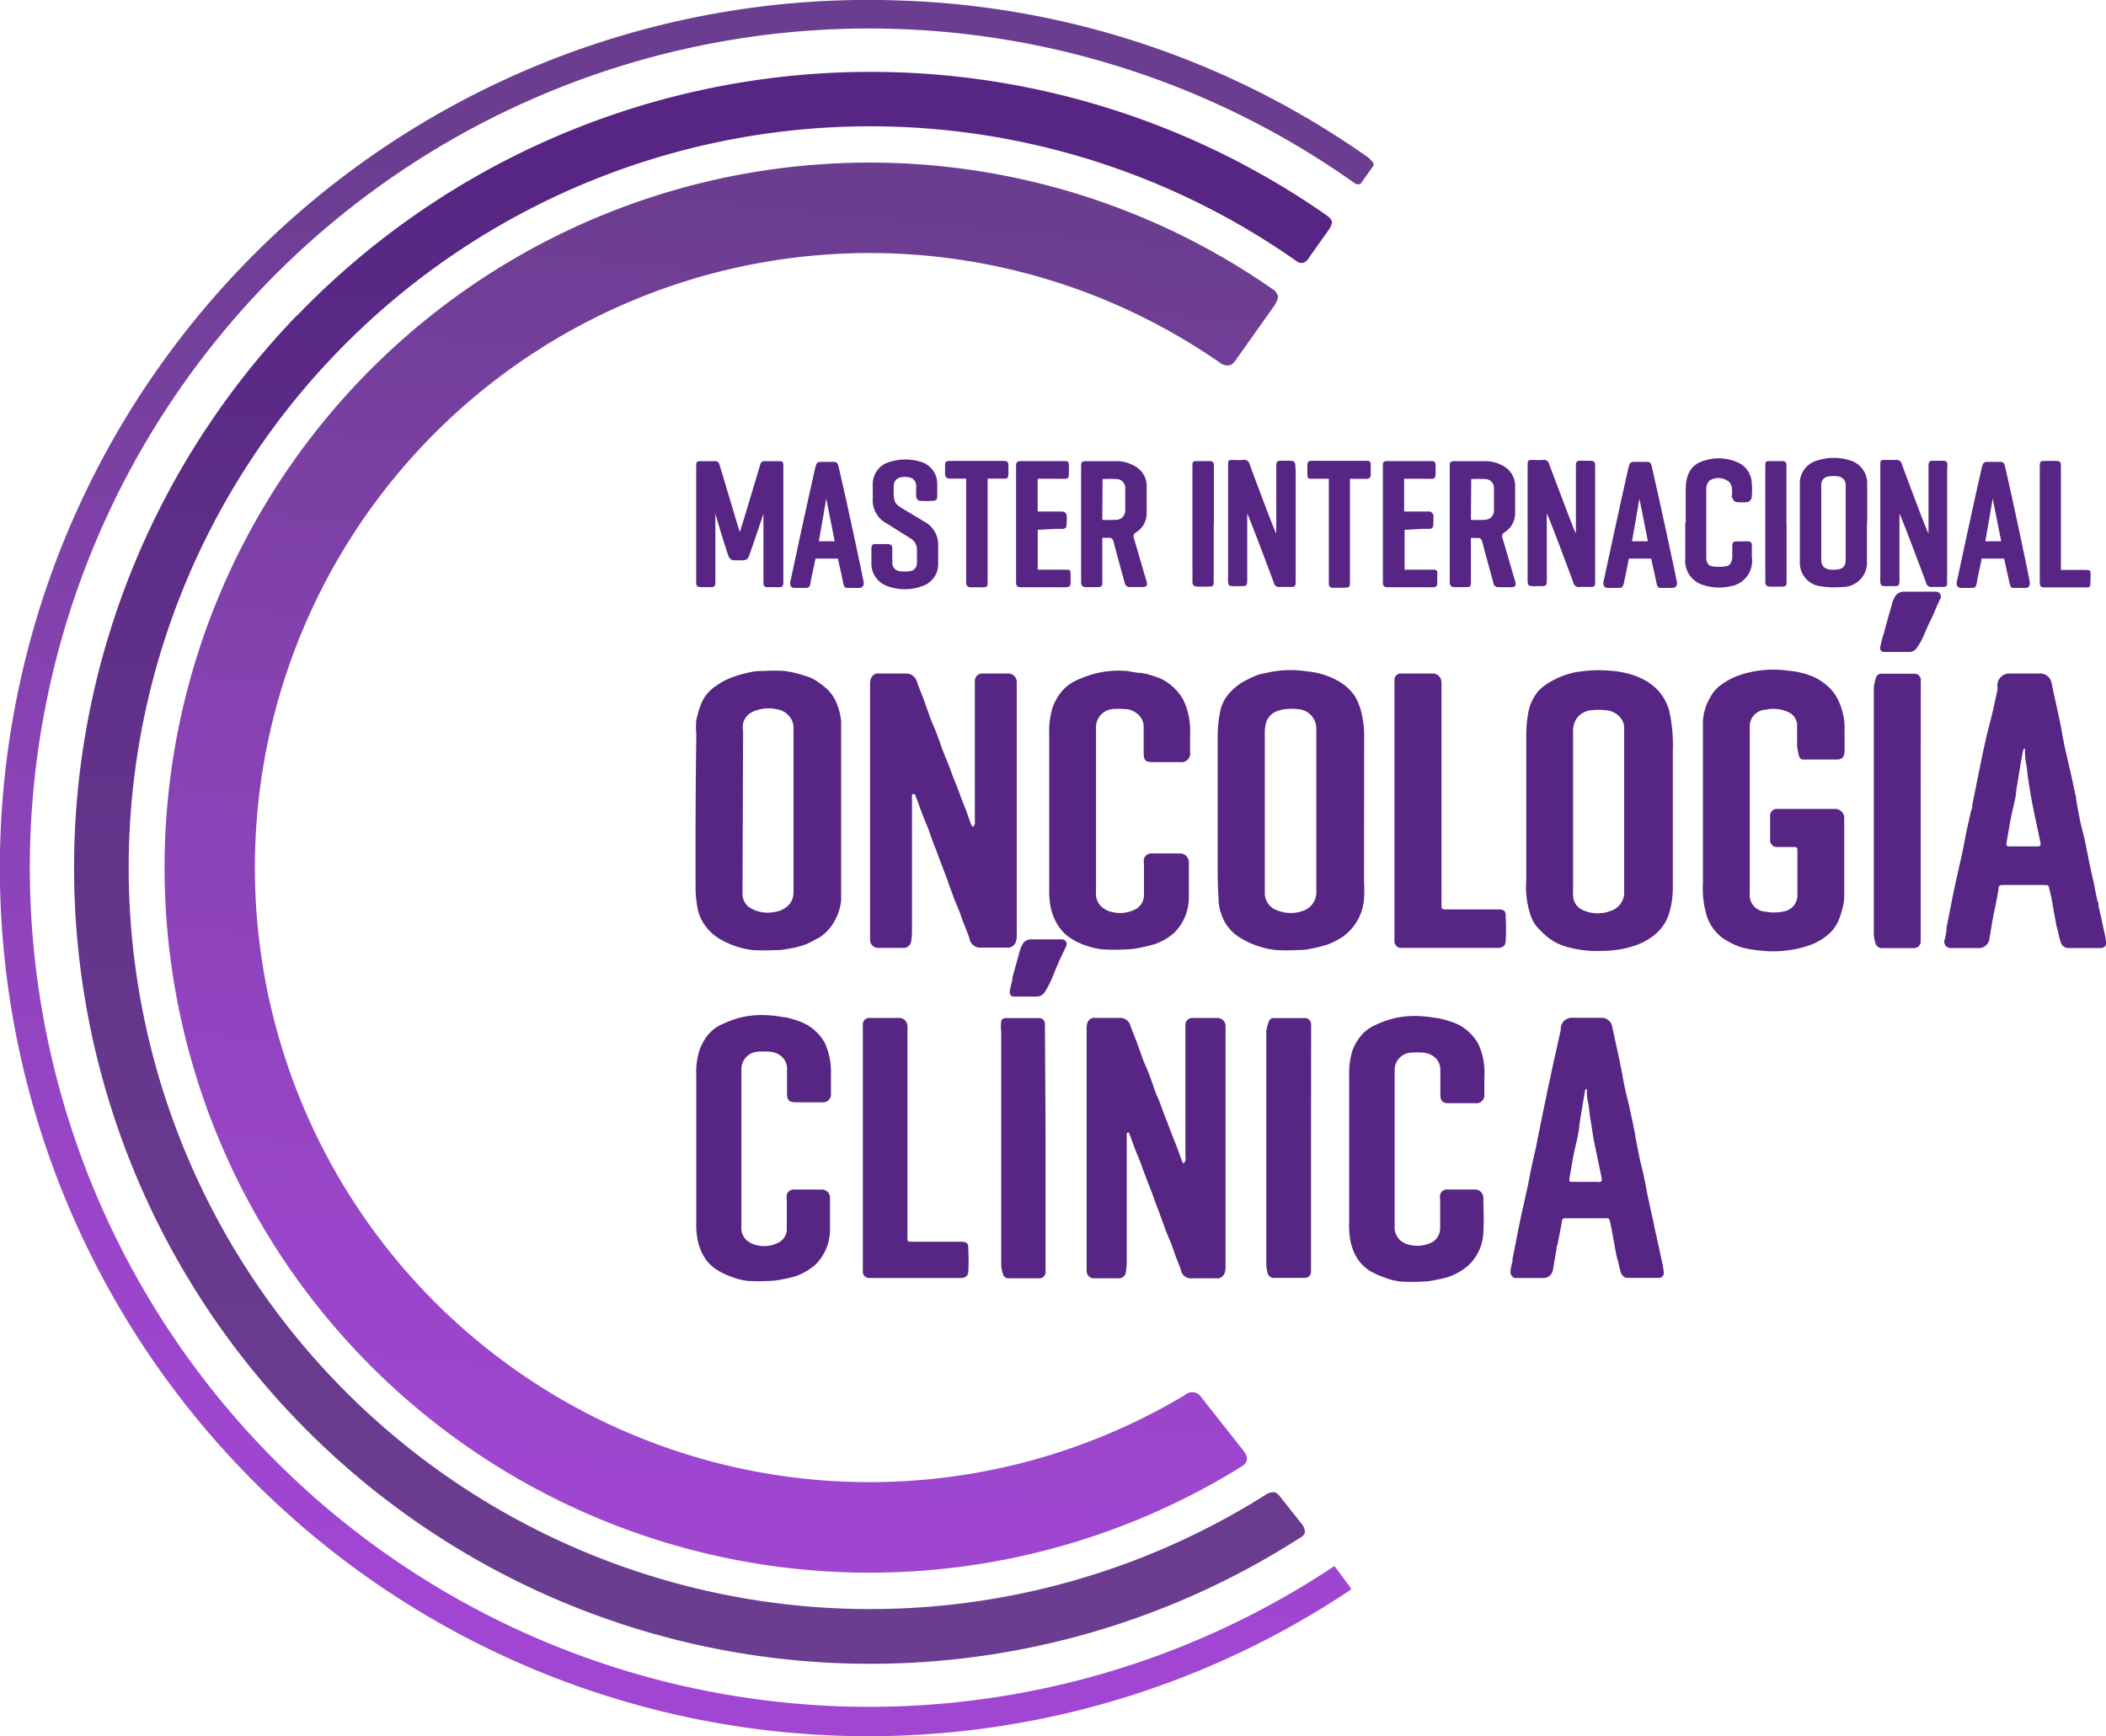
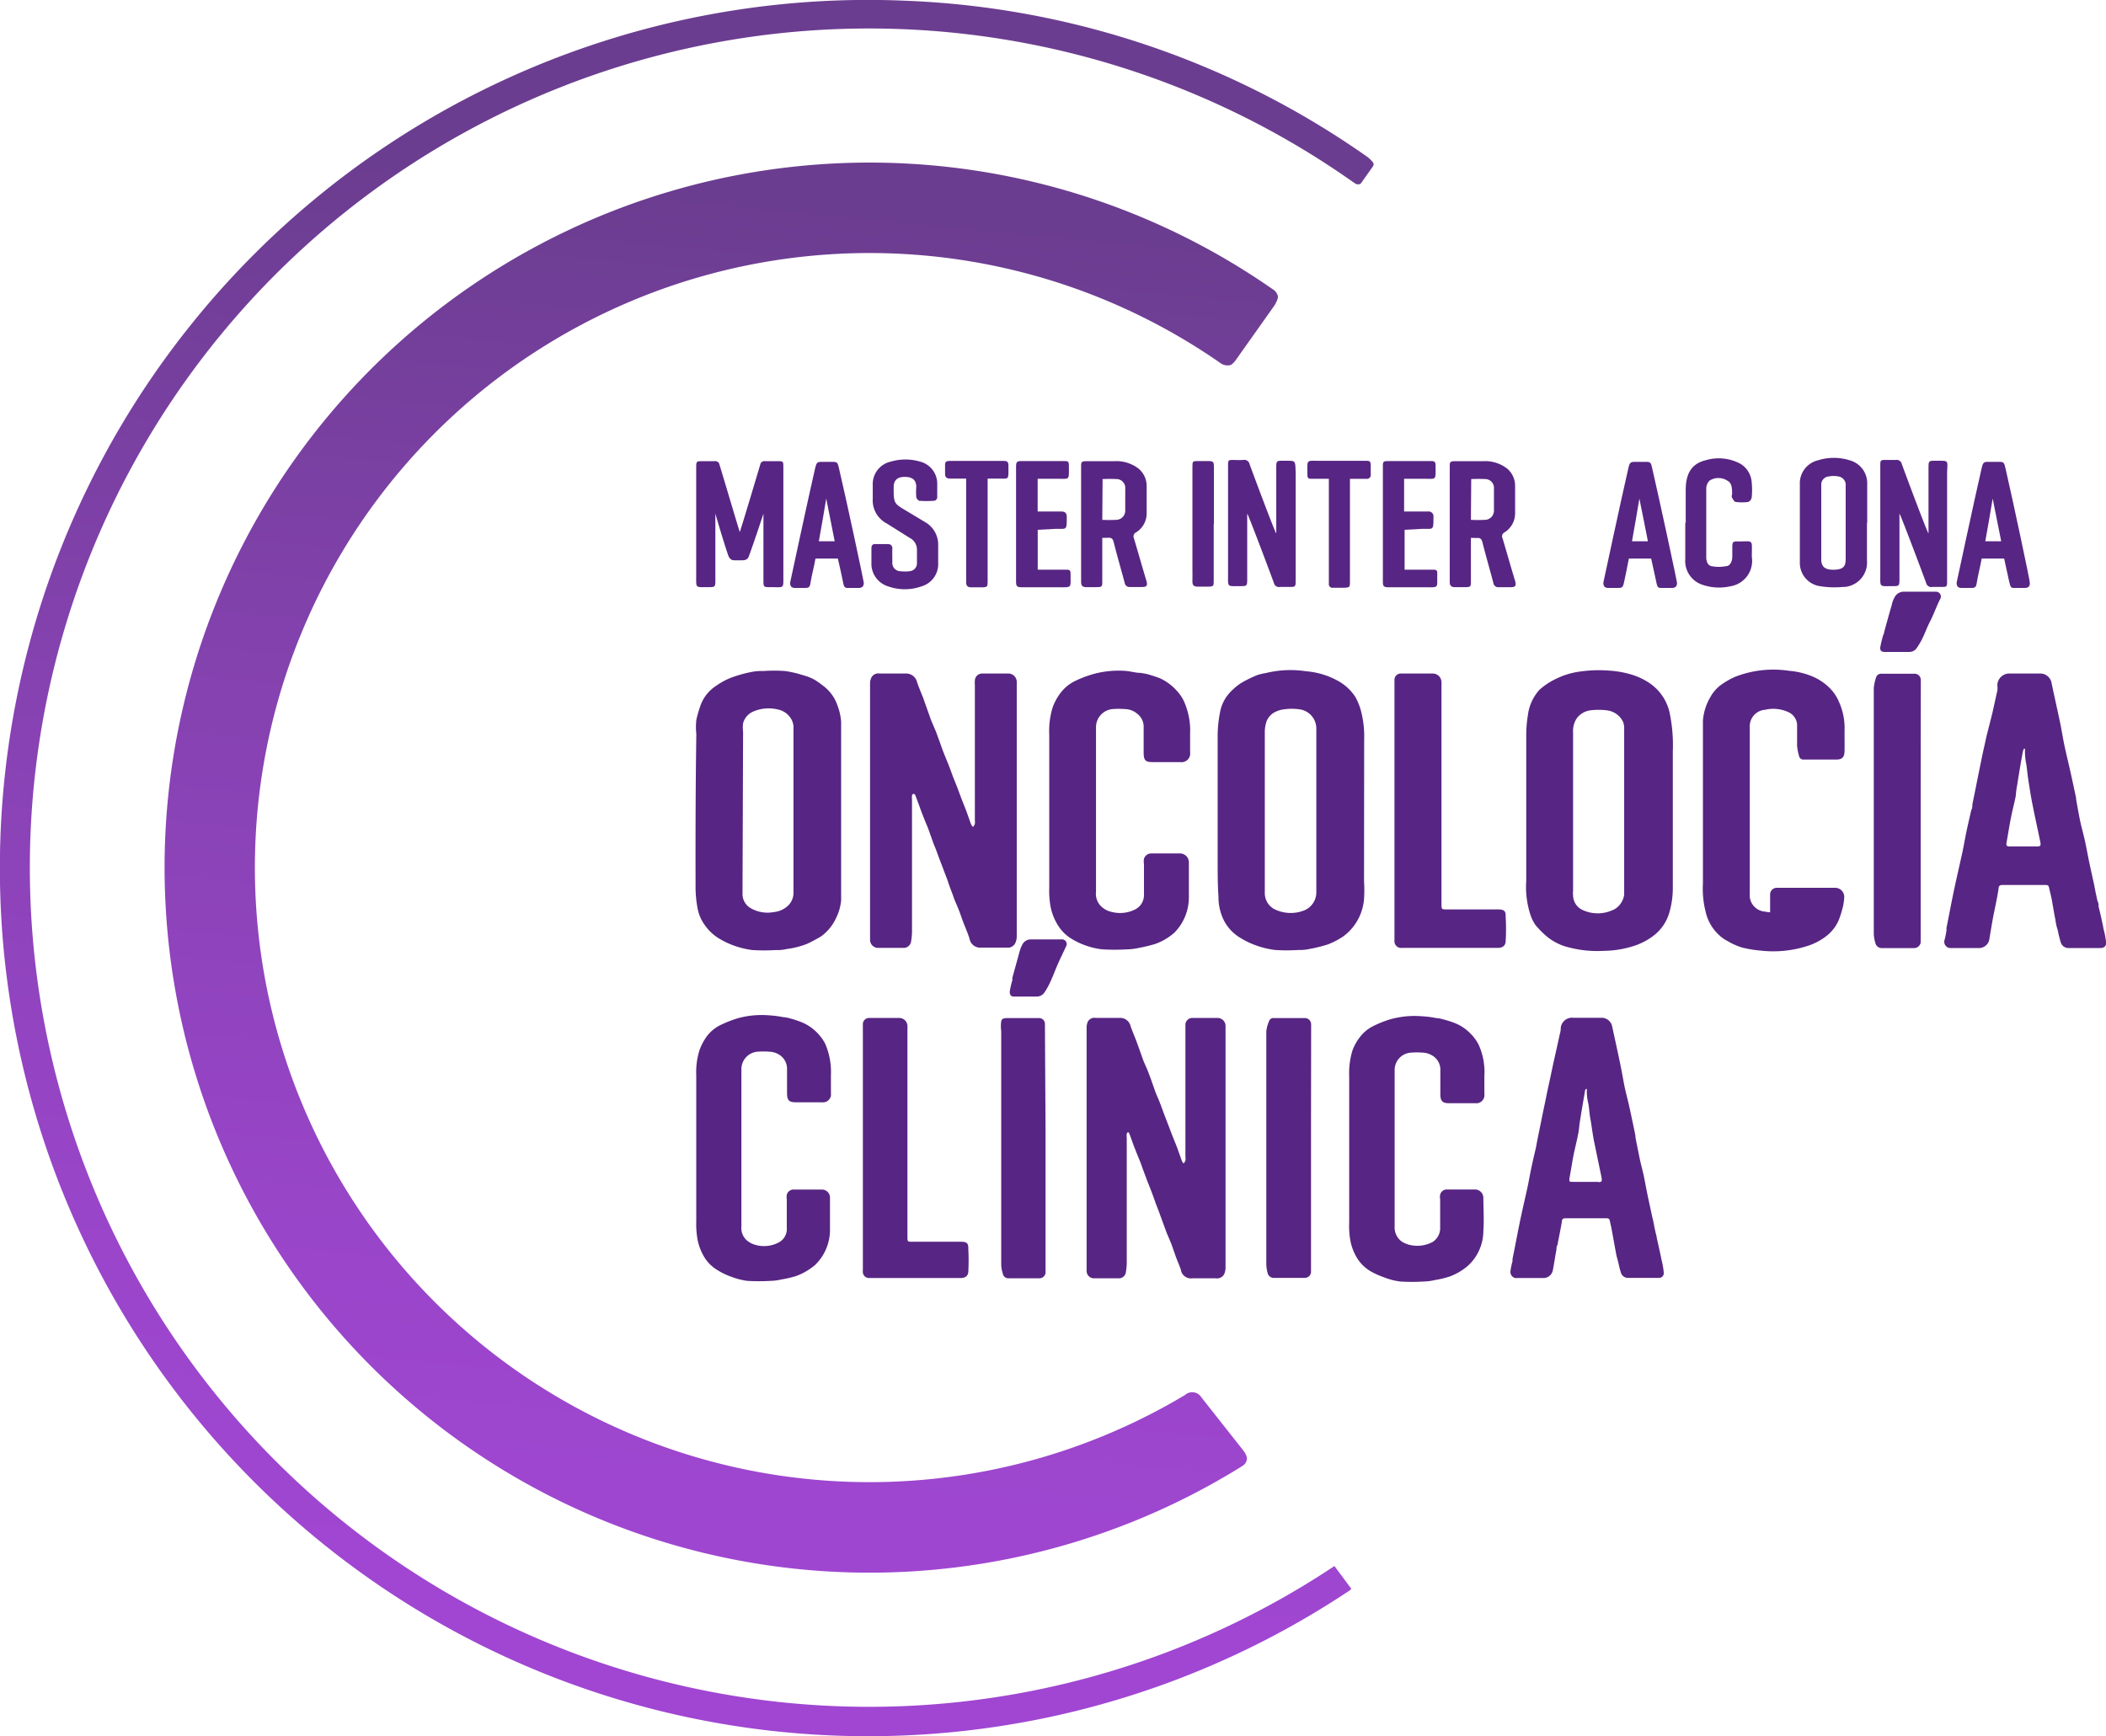
<svg xmlns="http://www.w3.org/2000/svg" xmlns:xlink="http://www.w3.org/1999/xlink" viewBox="0 0 336.38 277.37">
  <defs>
    <style>.cls-1{fill:url(#Degradado_sin_nombre_10);}.cls-2{fill:url(#Degradado_sin_nombre_11);}.cls-3{fill:url(#Degradado_sin_nombre_10-2);}.cls-4{fill:#572583;}</style>
    <linearGradient id="Degradado_sin_nombre_10" x1="-432.95" y1="-2676.13" x2="-411.93" y2="-2456.14" gradientTransform="matrix(1, 0, 0, -1, 539.06, -2423.73)" gradientUnits="userSpaceOnUse">
      <stop offset="0" stop-color="#a046d2" />
      <stop offset="0.23" stop-color="#9945c9" />
      <stop offset="0.6" stop-color="#8642b1" />
      <stop offset="1" stop-color="#6b3d90" />
    </linearGradient>
    <linearGradient id="Degradado_sin_nombre_11" x1="-435.01" y1="-2675.93" x2="-414.01" y2="-2455.96" gradientTransform="matrix(1, 0, 0, -1, 539.06, -2423.73)" gradientUnits="userSpaceOnUse">
      <stop offset="0" stop-color="#6b3d90" />
      <stop offset="0.48" stop-color="#64348b" />
      <stop offset="1" stop-color="#572583" />
    </linearGradient>
    <linearGradient id="Degradado_sin_nombre_10-2" x1="-436.77" y1="-2675.78" x2="-415.77" y2="-2455.79" xlink:href="#Degradado_sin_nombre_10" />
  </defs>
  <title>logo-oncologia-clinica</title>
  <g id="Capa_2" data-name="Capa 2">
    <g id="Capa_1-2" data-name="Capa 1">
      <path class="cls-1" d="M26.35,142.29a112.59,112.59,0,0,0,171.8,92.07c.55-.34.89-.57,1-1.23s-.63-1.51-.63-1.51l-6.64-8.42a1.71,1.71,0,0,0-2.59-.37,98.17,98.17,0,1,1,5.52-164.92,1.94,1.94,0,0,0,1.54.44c.52,0,1.15-1,1.15-1l6.06-8.55s.63-1,.55-1.49a1.76,1.76,0,0,0-.86-1.13,112.6,112.6,0,0,0-176.9,96.15Z" />
-       <path class="cls-2" d="M47.38,50.43A127.16,127.16,0,0,0,207.43,245.79c.5-.31.92-.5,1-1.1a2.12,2.12,0,0,0-.6-1.36l-3.27-4.13s-.52-.78-1.07-.84a2.24,2.24,0,0,0-1.41.47,118.43,118.43,0,1,1,4.5-197.47c.52.36.88.73,1.51.63s1.05-.92,1.05-.92l3.06-4.31s.65-.89.52-1.39-.6-.81-1.15-1.2A127.24,127.24,0,0,0,47.4,50.46Z" />
      <path class="cls-3" d="M213.14,250.16A134.05,134.05,0,1,1,216,29l.39.26a.83.83,0,0,0,.74.16c.21,0,.41-.37.41-.37l1.63-2.3s.41-.42.13-.81A5.33,5.33,0,0,0,218,24.78,137.31,137.31,0,0,0,144.73.12a138.68,138.68,0,1,0,70.76,254l.36-.31Z" />
      <path class="cls-4" d="M180.16,180.86a.34.34,0,0,1,.21.21c.21.5.39,1.05.58,1.57s.52,1.36.81,2.07.42,1,.6,1.54.55,1.46.81,2.2l.65,1.64c.26.68.5,1.34.73,2s.5,1.26.71,1.88l.63,1.73.47,1.28c.26.6.52,1.2.76,1.8l.68,1.94c.26.71.57,1.39.81,2.09a1.62,1.62,0,0,0,1.82,1.39h3.77a1.29,1.29,0,0,0,1.34-.68,2.74,2.74,0,0,0,.21-1V163.94a1.28,1.28,0,0,0-1.23-1.33h-4a1.11,1.11,0,0,0-1.18,1h0c0,.24,0,.47,0,.71v20.47a2,2,0,0,1,0,.6,1.75,1.75,0,0,1-.29.47,2.36,2.36,0,0,1-.28-.42l-.71-2c-.23-.63-.5-1.25-.76-1.91s-.44-1.17-.68-1.78l-.73-1.9c-.23-.61-.44-1.23-.68-1.83s-.52-1.18-.73-1.78l-.68-1.94c-.24-.65-.34-.91-.52-1.36s-.5-1.1-.71-1.67-.44-1.26-.68-1.91-.31-.89-.5-1.36-.57-1.39-.81-2.09a1.7,1.7,0,0,0-1.72-1.31H175a1.19,1.19,0,0,0-1.26.63,2.35,2.35,0,0,0-.18.94V203a1.17,1.17,0,0,0,1.15,1.2h4.08a1.13,1.13,0,0,0,1-.78,10.08,10.08,0,0,0,.18-1.55v-20.1a2.22,2.22,0,0,1,0-.63A.41.41,0,0,1,180.16,180.86Z" />
      <path class="cls-4" d="M265.41,201.34c-.24-1.18-.5-2.33-.76-3.48a5,5,0,0,0-.18-.84c-.06-.28-.21-.91-.29-1.38s-.16-.79-.26-1.18l-.71-3.29c-.21-1-.39-2-.6-3.06s-.52-2.1-.73-3.14-.45-2.2-.66-3.32a.74.74,0,0,0,0-.21c-.28-1.44-.6-2.9-.91-4.34s-.55-2.23-.79-3.35-.41-2.27-.65-3.4c-.44-2.17-.92-4.31-1.39-6.48a1.73,1.73,0,0,0-1.56-1.29h-4.63a1.81,1.81,0,0,0-2,1.62,1.15,1.15,0,0,0,0,.19,3.6,3.6,0,0,1-.13.73l-.79,3.56c-.26,1.12-.49,2.25-.73,3.37s-.47,2.12-.68,3.19-.52,2.46-.76,3.69l-.7,3.45-.16.89c-.26,1.1-.52,2.22-.76,3.35s-.39,2.09-.62,3.13c-.42,1.91-.87,3.82-1.26,5.73s-.73,3.77-1.12,5.65a2.16,2.16,0,0,1,0,.36,10.4,10.4,0,0,0-.32,1.55,1,1,0,0,0,.74,1.11.88.88,0,0,0,.28,0h4.32a1.52,1.52,0,0,0,1.43-1.25c.21-1.1.37-2.23.58-3.32a1.28,1.28,0,0,1,.16-.74c.23-1.23.49-2.45.7-3.68,0-.42.19-.55.58-.55h6.48c.26,0,.5,0,.58.34s.26,1.12.36,1.7c.21,1.12.4,2.22.61,3.34a11.72,11.72,0,0,0,.34,1.42c.15.6.26,1.22.47,1.85a1.16,1.16,0,0,0,1.15.87h4.83a.77.77,0,0,0,.87-.64.89.89,0,0,0,0-.23A12.58,12.58,0,0,0,265.41,201.34Zm-10.15-12.55h-4.08c-.49,0-.57,0-.49-.63.23-1.23.41-2.46.65-3.66s.52-2.23.73-3.35c.13-.58.16-1.15.24-1.75.26-1.68.55-3.35.83-5a.65.65,0,0,1,.19-.45h.13a8.17,8.17,0,0,0,.18,2.1c.18.67.21,1.8.37,2.61s.36,2.46.6,3.66l1.17,5.65c.14.76.08.86-.52.86Z" />
      <path class="cls-4" d="M236.93,196.6c.13-1.77,0-3.55,0-5.23a1.34,1.34,0,0,0-1.31-1.36h-4.47a1.09,1.09,0,0,0-1.12.82,1.89,1.89,0,0,0,0,.75v4.53a2.61,2.61,0,0,1-1.23,2.3,5.25,5.25,0,0,1-3.69.44,4,4,0,0,1-1.28-.57,2.79,2.79,0,0,1-1.07-2.41V171a2.77,2.77,0,0,1,2.61-2.85,11.93,11.93,0,0,1,1.89,0,3.2,3.2,0,0,1,1.8.66,2.61,2.61,0,0,1,1,2.17v3.81c0,1.21.44,1.44,1.46,1.44h4.11a1.3,1.3,0,0,0,1.46-1.13.92.92,0,0,0,0-.33v-2.88a10.59,10.59,0,0,0-.91-5,6.62,6.62,0,0,0-1.15-1.62,7.27,7.27,0,0,0-2.62-1.83,16.57,16.57,0,0,0-2-.63,4.12,4.12,0,0,0-1-.18,16.25,16.25,0,0,0-2.3-.29,14.4,14.4,0,0,0-5,.47,16.87,16.87,0,0,0-2.83,1.13,5.92,5.92,0,0,0-2,1.64,7.92,7.92,0,0,0-1.26,2.23,12.4,12.4,0,0,0-.52,4.15v23.25a13.4,13.4,0,0,0,.13,2.61,8.24,8.24,0,0,0,1.28,3.38,6.48,6.48,0,0,0,1.93,1.83,12.27,12.27,0,0,0,2.2,1,10.32,10.32,0,0,0,2.62.68,29,29,0,0,0,3.73,0,8.19,8.19,0,0,0,1.78-.23,15.38,15.38,0,0,0,2.41-.58,9.48,9.48,0,0,0,2.9-1.72A7.57,7.57,0,0,0,236.93,196.6Z" />
      <path class="cls-4" d="M132.57,196.6v-5.23a1.29,1.29,0,0,0-1.25-1.35h-4.53a1.12,1.12,0,0,0-1.12.82,2.36,2.36,0,0,0,0,.75v4.55a2.43,2.43,0,0,1-1.23,2.3,5,5,0,0,1-3.66.45,3.72,3.72,0,0,1-1.28-.58,2.61,2.61,0,0,1-1.08-2.4v-25A2.8,2.8,0,0,1,121,168a11.8,11.8,0,0,1,1.88,0,3.1,3.1,0,0,1,1.83.66,2.64,2.64,0,0,1,1,2.17v3.82c0,1.2.41,1.43,1.43,1.43h4.14a1.27,1.27,0,0,0,1.44-1.09,1.51,1.51,0,0,0,0-.37v-2.88a11.37,11.37,0,0,0-.91-5,7.11,7.11,0,0,0-1.15-1.62,7.39,7.39,0,0,0-2.62-1.83,16.72,16.72,0,0,0-1.93-.63,4.46,4.46,0,0,0-1-.18,17.33,17.33,0,0,0-2.28-.29,14.4,14.4,0,0,0-5,.47,19.42,19.42,0,0,0-2.85,1.13,6.19,6.19,0,0,0-2,1.64,9,9,0,0,0-1.22,2.23,11.72,11.72,0,0,0-.55,4.16v23.24a14.35,14.35,0,0,0,.15,2.62,8.55,8.55,0,0,0,1.28,3.37,6.28,6.28,0,0,0,1.94,1.83,10.86,10.86,0,0,0,2.17,1.05,11.23,11.23,0,0,0,2.62.68,32.8,32.8,0,0,0,3.71,0,9.06,9.06,0,0,0,1.8-.24,15.87,15.87,0,0,0,2.38-.57,10.07,10.07,0,0,0,2.93-1.73A7.84,7.84,0,0,0,132.57,196.6Z" />
      <path class="cls-4" d="M153.44,198.36h-7.69c-.81,0-.81,0-.81-.81V164.41a4.51,4.51,0,0,0,0-.52,1.31,1.31,0,0,0-1.33-1.28h-4.79a1,1,0,0,0-1,.94.11.11,0,0,0,0,.08V203a1,1,0,0,0,.93,1.15h14.7c.68,0,1.15-.29,1.21-.94a33.87,33.87,0,0,0,0-3.77C154.69,198.57,154.38,198.36,153.44,198.36Z" />
      <path class="cls-4" d="M209.42,163.63a1,1,0,0,0-.94-1h-5a.72.72,0,0,0-.78.49,5.94,5.94,0,0,0-.44,1.6v37.21a5.82,5.82,0,0,0,.2,1.38,1,1,0,0,0,1.08.82h4.86a1,1,0,0,0,1-.84V180.42Z" />
      <path class="cls-4" d="M166.9,163.63a.93.93,0,0,0-.88-1h-5.1c-.34,0-.92,0-1,.52a6.27,6.27,0,0,0,0,1.62V202a4.66,4.66,0,0,0,.24,1.39.92.92,0,0,0,1,.81H166a1,1,0,0,0,1-.84v-22.9Z" />
      <path class="cls-4" d="M169.47,150.06H164.6a1.5,1.5,0,0,0-1.28.78,5.57,5.57,0,0,0-.5,1.28c-.36,1.36-.73,2.62-1.12,4.08v.37a14.27,14.27,0,0,0-.42,1.83c0,.52.19.79.66.79h3.66a1.46,1.46,0,0,0,1.23-.66,11.9,11.9,0,0,0,.86-1.52c.39-.83.73-1.72,1.1-2.61s1-2.17,1.51-3.27a.74.74,0,0,0-.35-1A.8.8,0,0,0,169.47,150.06Z" />
      <path class="cls-4" d="M145.93,126.79a1.17,1.17,0,0,1,.26.21l.61,1.64c.26.74.54,1.47.83,2.2s.45,1.07.66,1.62l.83,2.33c.24.57.47,1.15.68,1.75s.53,1.39.79,2.09l.76,2c.2.63.41,1.23.65,1.83s.31.89.5,1.36.55,1.26.78,1.89.47,1.36.73,2,.6,1.46.84,2.22a1.74,1.74,0,0,0,1.93,1.44h4a1.31,1.31,0,0,0,1.38-.71,2.49,2.49,0,0,0,.24-1.07V109a1.35,1.35,0,0,0-1.3-1.41h-4.16a1.17,1.17,0,0,0-1.23,1.1,4.21,4.21,0,0,0,0,.71V131a3.32,3.32,0,0,1,0,.63,2.83,2.83,0,0,1-.29.47,1.67,1.67,0,0,1-.32-.42l-.75-2.12-.79-2-.7-1.88c-.27-.68-.55-1.34-.79-2s-.47-1.3-.73-1.93-.52-1.26-.76-1.89-.47-1.35-.73-2a14.72,14.72,0,0,0-.55-1.44c-.24-.6-.52-1.17-.73-1.78s-.47-1.33-.71-2-.34-1-.52-1.44-.6-1.46-.86-2.22a1.79,1.79,0,0,0-1.81-1.39h-4.18a1.23,1.23,0,0,0-1.31.65,2.17,2.17,0,0,0-.21,1v40.9a1.29,1.29,0,0,0,1.26,1.28h4.26a1.28,1.28,0,0,0,1-.84,11.15,11.15,0,0,0,.18-1.62V127.7a3.53,3.53,0,0,1,0-.65A.44.44,0,0,1,145.93,126.79Z" />
      <path class="cls-4" d="M217.89,118.16a16.1,16.1,0,0,0-.41-4.21,9.79,9.79,0,0,0-1-2.62,7.77,7.77,0,0,0-2.85-2.61,12.48,12.48,0,0,0-5-1.49,16.58,16.58,0,0,0-6.43.28,11.27,11.27,0,0,0-1.28.29,18.71,18.71,0,0,0-2.77,1.36,10,10,0,0,0-1.94,1.73,6.32,6.32,0,0,0-1.36,3,19.49,19.49,0,0,0-.36,3.58v20.16c0,1.85,0,3.71.13,5.57a8.31,8.31,0,0,0,1,4.08,7,7,0,0,0,2.62,2.61,12.35,12.35,0,0,0,2.38,1.13,13.79,13.79,0,0,0,3.06.73,29,29,0,0,0,3.73,0,7.1,7.1,0,0,0,1.84-.18,22,22,0,0,0,2.85-.71,12.45,12.45,0,0,0,2.43-1.26,8.22,8.22,0,0,0,3.34-6,22.27,22.27,0,0,0,0-2.83Zm-9.46,27.22a5.85,5.85,0,0,1-4.94-.18,2.9,2.9,0,0,1-1.47-2.46V117a5.24,5.24,0,0,1,.32-1.88,3,3,0,0,1,1-1.2,4.19,4.19,0,0,1,1.68-.6,8.78,8.78,0,0,1,2.61,0,3.09,3.09,0,0,1,2.62,3v26.3A3.12,3.12,0,0,1,208.43,145.38Z" />
      <path class="cls-4" d="M111.1,141.8a18.22,18.22,0,0,0,.29,3.13,6.61,6.61,0,0,0,1.23,2.91,7.49,7.49,0,0,0,2.25,2.09,13.33,13.33,0,0,0,2.35,1.12,14.08,14.08,0,0,0,2.93.71,30,30,0,0,0,3.79,0,6.1,6.1,0,0,0,1.7-.16,13.65,13.65,0,0,0,3.27-.83c.76-.36,1.5-.75,2.22-1.18a7.4,7.4,0,0,0,2.38-2.88,7.94,7.94,0,0,0,.84-2.9V129.32h0v-14a9.05,9.05,0,0,0-.58-2.61,6.48,6.48,0,0,0-2-2.93,15,15,0,0,0-1.67-1.2,7.55,7.55,0,0,0-1.7-.68,17.54,17.54,0,0,0-3-.71,25.26,25.26,0,0,0-3.48,0,7.91,7.91,0,0,0-1.94.16,20.62,20.62,0,0,0-3.16.89,10.52,10.52,0,0,0-2.38,1.28A6.24,6.24,0,0,0,112,112.4a17.48,17.48,0,0,0-.78,2.62,10.58,10.58,0,0,0,0,2.25C111.1,125.51,111.08,133.59,111.1,141.8Zm7.59-24.92a5,5,0,0,1,0-1.34,2.81,2.81,0,0,1,1.56-1.85,6.18,6.18,0,0,1,3.93-.37,3.18,3.18,0,0,1,1.93,1.15,2.79,2.79,0,0,1,.63,2v26.15a2.83,2.83,0,0,1-1,2.17,3.87,3.87,0,0,1-2.17.91,5.36,5.36,0,0,1-3.56-.57,2.59,2.59,0,0,1-1.41-2.22V142Z" />
      <path class="cls-4" d="M266.64,113.66a7.78,7.78,0,0,0-3.43-4.71,10.65,10.65,0,0,0-2.93-1.28,15.4,15.4,0,0,0-3.37-.55,20.32,20.32,0,0,0-4.34.13,12.17,12.17,0,0,0-4.08,1.21,10.71,10.71,0,0,0-2.62,1.75,7.38,7.38,0,0,0-1.83,4.05,19.57,19.57,0,0,0-.26,3.24v23.17a14.32,14.32,0,0,0,.66,5.44,6.49,6.49,0,0,0,.81,1.65,15,15,0,0,0,1.77,1.8,8.75,8.75,0,0,0,3.69,1.81,17.8,17.8,0,0,0,5.39.52,16.15,16.15,0,0,0,5.1-.86,10.27,10.27,0,0,0,3.06-1.68,7.07,7.07,0,0,0,2.35-3.5,13.94,13.94,0,0,0,.58-4.16V120.07A25.54,25.54,0,0,0,266.64,113.66Zm-9,31.69a5.73,5.73,0,0,1-4.89,0,2.6,2.6,0,0,1-1.49-2.27,3.66,3.66,0,0,1,0-.81V117a3.63,3.63,0,0,1,.62-2.3,3.23,3.23,0,0,1,2.15-1.23,10.36,10.36,0,0,1,2.61,0,3.28,3.28,0,0,1,2.62,1.88,3,3,0,0,1,.16,1.08v26.48a3.18,3.18,0,0,1-1.78,2.46Z" />
-       <path class="cls-4" d="M292.34,110a8.83,8.83,0,0,0-2.61-1.84,12.16,12.16,0,0,0-3.93-1,16.81,16.81,0,0,0-8.57.92,11.8,11.8,0,0,0-2.12,1.17,5.78,5.78,0,0,0-1.86,2A8.73,8.73,0,0,0,272,115.1v26a15,15,0,0,0,.44,4.58,7.18,7.18,0,0,0,3,4.37l1.07.6a10.88,10.88,0,0,0,1.81.73,18.85,18.85,0,0,0,2.9.47,17.79,17.79,0,0,0,7.53-.76,9.64,9.64,0,0,0,3-1.59,6.42,6.42,0,0,0,1.88-2.38,13.79,13.79,0,0,0,.6-1.78,8.91,8.91,0,0,0,.34-2v-12.6a1.45,1.45,0,0,0-1.36-1.52h-9.33a1.07,1.07,0,0,0-1.15,1,.43.43,0,0,0,0,.16v3.93a1.1,1.1,0,0,0,1.14,1h2.7c.34,0,.52,0,.52.52V143a2.62,2.62,0,0,1-2.3,2.62,7.45,7.45,0,0,1-2.9,0,2.62,2.62,0,0,1-2.41-2.81V116a2.63,2.63,0,0,1,2.46-2.62,5.71,5.71,0,0,1,3.58.32,2.38,2.38,0,0,1,1.52,2v3.45a8.54,8.54,0,0,0,.31,1.6.69.69,0,0,0,.74.58h5.23c.94,0,1.28-.4,1.3-1.36s0-2.17,0-3.25a10.21,10.21,0,0,0-.91-4.65A7,7,0,0,0,292.34,110Z" />
+       <path class="cls-4" d="M292.34,110a8.83,8.83,0,0,0-2.61-1.84,12.16,12.16,0,0,0-3.93-1,16.81,16.81,0,0,0-8.57.92,11.8,11.8,0,0,0-2.12,1.17,5.78,5.78,0,0,0-1.86,2A8.73,8.73,0,0,0,272,115.1v26a15,15,0,0,0,.44,4.58,7.18,7.18,0,0,0,3,4.37l1.07.6a10.88,10.88,0,0,0,1.81.73,18.85,18.85,0,0,0,2.9.47,17.79,17.79,0,0,0,7.53-.76,9.64,9.64,0,0,0,3-1.59,6.42,6.42,0,0,0,1.88-2.38,13.79,13.79,0,0,0,.6-1.78,8.91,8.91,0,0,0,.34-2a1.45,1.45,0,0,0-1.36-1.52h-9.33a1.07,1.07,0,0,0-1.15,1,.43.43,0,0,0,0,.16v3.93a1.1,1.1,0,0,0,1.14,1h2.7c.34,0,.52,0,.52.52V143a2.62,2.62,0,0,1-2.3,2.62,7.45,7.45,0,0,1-2.9,0,2.62,2.62,0,0,1-2.41-2.81V116a2.63,2.63,0,0,1,2.46-2.62,5.71,5.71,0,0,1,3.58.32,2.38,2.38,0,0,1,1.52,2v3.45a8.54,8.54,0,0,0,.31,1.6.69.69,0,0,0,.74.58h5.23c.94,0,1.28-.4,1.3-1.36s0-2.17,0-3.25a10.21,10.21,0,0,0-.91-4.65A7,7,0,0,0,292.34,110Z" />
      <path class="cls-4" d="M336,148.44c-.23-1.23-.52-2.46-.81-3.66a1.59,1.59,0,0,0-.18-.89l-.31-1.44-.24-1.26c-.26-1.15-.52-2.32-.76-3.47s-.42-2.17-.65-3.25-.55-2.17-.79-3.29-.44-2.33-.65-3.48a.88.88,0,0,1,0-.23c-.34-1.52-.65-3.06-1-4.58s-.55-2.35-.81-3.53-.45-2.41-.68-3.58c-.47-2.28-1-4.58-1.47-6.85a1.84,1.84,0,0,0-1.67-1.34h-4.89a1.92,1.92,0,0,0-2.06,1.75,1.15,1.15,0,0,0,0,.19,3.22,3.22,0,0,1,0,.76c-.28,1.25-.57,2.61-.83,3.74l-.92,3.63c-.23,1.1-.5,2.22-.73,3.35l-.79,3.89c-.23,1.21-.49,2.41-.73,3.64a1.69,1.69,0,0,1-.18.91c-.26,1.18-.55,2.36-.79,3.53s-.41,2.23-.65,3.32c-.44,2-.91,4-1.33,6s-.79,4-1.18,5.93v.39a12.09,12.09,0,0,1-.34,1.65,1,1,0,0,0,.9,1.17h4.75a1.67,1.67,0,0,0,1.52-1.31c.2-1.18.39-2.35.6-3.53l.15-.76c.27-1.28.55-2.61.74-3.89,0-.42.2-.58.62-.58h6.83c.29,0,.52,0,.6.37s.29,1.2.42,1.8c.21,1.15.39,2.33.63,3.5a7.13,7.13,0,0,0,.34,1.49,20.09,20.09,0,0,0,.49,2,1.27,1.27,0,0,0,1.23.91h5.1c.6,0,.94-.31.92-.89A14.15,14.15,0,0,0,336,148.44Zm-10.69-13.23H321c-.52,0-.6-.16-.49-.71.23-1.28.44-2.61.68-3.84s.55-2.36.78-3.53a14.33,14.33,0,0,1,.24-1.83c.28-1.78.57-3.53.89-5.23a1.91,1.91,0,0,1,.18-.47h.16a10.76,10.76,0,0,0,.15,2.19c.16.73.24,1.91.39,2.85s.4,2.62.66,3.87c.39,2,.84,4,1.25,6C326,135.1,325.92,135.21,325.29,135.21Z" />
      <path class="cls-4" d="M189.89,143.39v-5.62a1.42,1.42,0,0,0-1.36-1.44H183.9a1.21,1.21,0,0,0-1.18.86,2.21,2.21,0,0,0,0,.81v4.79a2.6,2.6,0,0,1-1.3,2.43,5.37,5.37,0,0,1-3.87.45,3.34,3.34,0,0,1-1.34-.61,2.8,2.8,0,0,1-1.15-2.61V116.27a2.91,2.91,0,0,1,2.62-3,13.09,13.09,0,0,1,2,0,3.09,3.09,0,0,1,1.91.7,2.63,2.63,0,0,1,1.08,2.28v4c0,1.41.47,1.49,1.54,1.49h4.34a1.37,1.37,0,0,0,1.54-1.16,1.09,1.09,0,0,0,0-.36v-3a11.45,11.45,0,0,0-1-5.23,6.7,6.7,0,0,0-1.2-1.73,8.23,8.23,0,0,0-2.61-1.91c-.68-.26-1.36-.47-2.07-.68l-1-.18c-.82,0-1.63-.26-2.44-.32a15.14,15.14,0,0,0-5.23.53,17.93,17.93,0,0,0-3,1.17,6.48,6.48,0,0,0-2.1,1.76,8.71,8.71,0,0,0-1.3,2.35,12.9,12.9,0,0,0-.55,4.37v24.5a14.24,14.24,0,0,0,.15,2.61,8.61,8.61,0,0,0,1.36,3.53,6.45,6.45,0,0,0,2,1.94,11.31,11.31,0,0,0,2.3,1.1,11.64,11.64,0,0,0,2.67.62,32.37,32.37,0,0,0,3.94,0,9.22,9.22,0,0,0,1.89-.23,23.6,23.6,0,0,0,2.61-.63,9.14,9.14,0,0,0,3.09-1.83A8,8,0,0,0,189.89,143.39Z" />
      <path class="cls-4" d="M239.21,145.27H231.1c-.84,0-.86,0-.86-.86V109.5a5,5,0,0,0,0-.55,1.4,1.4,0,0,0-1.41-1.36h-5.05a1,1,0,0,0-1.05,1v41.63a1.08,1.08,0,0,0,.93,1.2,1.22,1.22,0,0,0,.27,0h15.28c.73,0,1.22-.29,1.28-1a33,33,0,0,0,0-4C240.54,145.48,240.2,145.27,239.21,145.27Z" />
      <path class="cls-4" d="M306.8,108.69a1,1,0,0,0-1-1.07h-5.28a.84.84,0,0,0-.84.52,7.63,7.63,0,0,0-.39,1.75v39.23a5.19,5.19,0,0,0,.24,1.46,1.05,1.05,0,0,0,1.12.87h5.13a1.07,1.07,0,0,0,1-.89V126.39Z" />
      <path class="cls-4" d="M309.21,94.52H304a1.65,1.65,0,0,0-1.36.84,4.36,4.36,0,0,0-.5,1.36c-.42,1.41-.81,2.85-1.2,4.28a.66.66,0,0,1-.13.4,19.52,19.52,0,0,0-.47,1.9c-.11.66.21.84.7.84h3.85a1.44,1.44,0,0,0,1.3-.68,11.5,11.5,0,0,0,.92-1.59c.42-.89.76-1.83,1.18-2.62s1-2.33,1.56-3.48a.78.78,0,0,0-.15-1.09A.74.74,0,0,0,309.21,94.52Z" />
      <path class="cls-4" d="M234.94,85.92v6.87c0,.92,0,1-1,1h-1.57c-.57,0-.81-.24-.81-.81V74.67c0-.91,0-1,1-1h4.32a5.75,5.75,0,0,1,3.87,1.2A3.6,3.6,0,0,1,242,77.63V82a3.57,3.57,0,0,1-1.73,3.06A.7.7,0,0,0,240,86c.68,2.28,1.31,4.53,2,6.8.24.84,0,1-.76,1h-1.83a.78.78,0,0,1-.88-.67h0c-.57-2.17-1.2-4.32-1.75-6.51-.16-.58-.39-.73-.94-.68Zm0-2.88a20.18,20.18,0,0,0,2.2,0,1.46,1.46,0,0,0,1.48-1.45.82.82,0,0,0,0-.22v-3.3a1.41,1.41,0,0,0-1.27-1.54h0a23.22,23.22,0,0,0-2.36,0Z" />
      <path class="cls-4" d="M176.06,85.92v6.87c0,.92,0,1-1,1h-1.57c-.58,0-.81-.24-.81-.81V74.67c0-.91,0-1,1-1H178a5.8,5.8,0,0,1,3.87,1.2,3.6,3.6,0,0,1,1.28,2.75V82a3.56,3.56,0,0,1-1.72,3.06.7.7,0,0,0-.32.91c.68,2.28,1.31,4.53,2,6.8.24.84,0,1-.75,1h-1.83a.79.79,0,0,1-.89-.67h0c-.58-2.17-1.21-4.32-1.76-6.51-.15-.58-.39-.73-.94-.68Zm0-2.88a20,20,0,0,0,2.19,0,1.46,1.46,0,0,0,1.48-1.45,1.62,1.62,0,0,0,0-.22v-3.3a1.42,1.42,0,0,0-1.27-1.54h0a23,23,0,0,0-2.35,0Z" />
      <path class="cls-4" d="M298.2,83.51v6a3.92,3.92,0,0,1-3.57,4.25h-.28a14.42,14.42,0,0,1-3.71-.13,3.76,3.76,0,0,1-3.16-3.84V77.39a3.78,3.78,0,0,1,2.93-3.87,8.39,8.39,0,0,1,5,0,3.8,3.8,0,0,1,2.83,3.82v6.17Zm-3.4,0V77.6a1.36,1.36,0,0,0-1.15-1.49,4.15,4.15,0,0,0-1.57,0,1.31,1.31,0,0,0-1.18,1.41V89.39c0,1.18.68,1.68,2.12,1.62s1.78-.57,1.78-1.72c0-1.91,0-3.82,0-5.62Z" />
      <path class="cls-4" d="M139.19,88.9V87.54c0-.42.21-.66.65-.63h1.91c.52,0,.81.23.78.78s0,1.42,0,2.1a1.32,1.32,0,0,0,1.14,1.45h.09a6.12,6.12,0,0,0,1.6,0,1.27,1.27,0,0,0,1.1-1.28V87.75a2.09,2.09,0,0,0-1.13-1.81l-3.66-2.3a4.17,4.17,0,0,1-2.27-4V77.5a3.68,3.68,0,0,1,2.92-3.77,8.22,8.22,0,0,1,4.61,0,3.64,3.64,0,0,1,2.77,3.48v2.17a.58.58,0,0,1-.52.62h-.06a16.89,16.89,0,0,1-2.25,0c-.18,0-.47-.34-.52-.58a11,11,0,0,1,0-1.62c0-1.1-.57-1.6-1.78-1.62s-1.83.52-1.83,1.62c0,2.61,0,2.61,2.09,3.84l2.88,1.73a4.15,4.15,0,0,1,2.14,3.84v2.83a3.68,3.68,0,0,1-2.61,3.61,8,8,0,0,1-5.44,0,3.78,3.78,0,0,1-2.61-3.77v-1Z" />
      <path class="cls-4" d="M224.35,84.63V91h4.21c1,0,1.05,0,1,1,0,1.91.24,1.83-1.77,1.81h-6c-.78,0-.91-.16-.91-.92V74.57c0-.79,0-.92.89-.92h6.53c.87,0,1,0,1,.94,0,2.17.13,1.89-1.83,1.89h-3.2v5.23h3.82a.77.77,0,0,1,.87.86c0,2.25,0,1.88-1.84,1.91Z" />
      <path class="cls-4" d="M165.75,84.63V91H170c1,0,1,0,1,1,0,1.91.21,1.83-1.8,1.81h-6c-.76,0-.91-.16-.91-.92V74.57c0-.79.13-.92.91-.92h6.62c.84,0,.91,0,.91.94,0,2.17.16,1.89-1.83,1.89h-3.16v5.23h3.82c.55,0,.83.26.83.86,0,2.25,0,1.88-1.8,1.91Z" />
      <path class="cls-4" d="M212.17,76.48h-2.49c-.75,0-.86,0-.86-.87,0-2.27-.21-2,1.94-2H218c.83,0,.94,0,.94.94v1.23a.62.62,0,0,1-.71.71h-2.61V92.77c0,1.07,0,1.09-1.1,1.12H212.9a.57.57,0,0,1-.65-.49.33.33,0,0,1,0-.14V76.48Z" />
      <path class="cls-4" d="M154.38,76.45h-2.62c-.55,0-.81-.21-.81-.76V74.25c0-.47.21-.62.66-.62h8.76c.47,0,.7.18.7.65,0,2.61.21,2.14-1.93,2.17h-1.39V92.82c0,.89,0,1-1,1h-1.64c-.55,0-.79-.24-.79-.81V76.45Z" />
      <path class="cls-4" d="M193.86,83.67v9.1c0,.83,0,.94-.94.94h-1.65c-.57,0-.83-.24-.81-.84s0-1.52,0-2.27V74.65c0-1,0-1,1-1H193c.76,0,.89.13.89.86v9.18Z" />
-       <path class="cls-4" d="M285.36,83.67v9.1c0,.83,0,.94-.94.94h-1.65c-.58,0-.84-.24-.81-.84s0-1.52,0-2.27V74.65c0-1,0-1,1-1h1.49c.76,0,.89.13.89.86v9.18Z" />
-       <path class="cls-4" d="M333.92,91.85c0-.76,0-.81-1-.81h-3.74V83.67h0V74.49c0-.73-.13-.86-.86-.86h-1.52c-.92,0-1,0-1,1V93c0,.75.23.83.84.83H333c.76,0,.89,0,.89-.7Z" />
-       <path class="cls-4" d="M252.86,73.6c-1.1,0-1.15,0-1.15,1.15V85.21c-.19-.16-3.56-9.2-4.27-11.06a.85.85,0,0,0-1-.68,11.53,11.53,0,0,1-1.44,0c-1,0-1,0-1,1V91.75c0,2.11-.18,1.88,1.91,1.88,1.1,0,1.15,0,1.15-1.12V82.05c.21.15,3.58,9.2,4.26,11.06a.84.84,0,0,0,1,.65h1.46c.95,0,1,0,1-1.05V75.46C254.76,73.39,255,73.63,252.86,73.6Z" />
      <path class="cls-4" d="M309.18,73.6c-1.1,0-1.15,0-1.15,1.15V85.21c-.21-.16-3.58-9.2-4.26-11.06a.86.86,0,0,0-1-.68q-.72,0-1.44,0c-1,0-1,0-1,1V91.75c0,2.11-.19,1.88,1.91,1.88,1.09,0,1.15,0,1.15-1.12V82.05c.18.15,3.58,9.2,4.26,11.06a.84.84,0,0,0,1,.65H310c1,0,1,0,1-1.05V75.46C311.09,73.39,311.27,73.63,309.18,73.6Z" />
      <path class="cls-4" d="M205,73.6c-1.1,0-1.15,0-1.15,1.15V85.21c-.21-.16-3.58-9.2-4.26-11.06a.86.86,0,0,0-1-.68,11.53,11.53,0,0,1-1.44,0c-1,0-1,0-1,1V91.75c0,2.11-.19,1.88,1.91,1.88,1.09,0,1.15,0,1.15-1.12V82.05c.18.15,3.58,9.2,4.26,11.06a.84.84,0,0,0,1,.65h1.43c1,0,1.05,0,1.05-1.05V75.46C206.86,73.39,207,73.63,205,73.6Z" />
      <path class="cls-4" d="M269.25,83.51V78.28c0-2.61.92-4.21,3.19-4.76a7.31,7.31,0,0,1,5.52.55,3.74,3.74,0,0,1,1.83,3,12,12,0,0,1,0,2.4,1,1,0,0,1-.55.71,7.52,7.52,0,0,1-2,0c-.21,0-.42-.39-.58-.68s0-.37,0-.58c0-.83,0-1.75-.76-2.14a2.63,2.63,0,0,0-2.85,0,1.83,1.83,0,0,0-.52,1.23V89c0,.68.24,1.33.84,1.44a6,6,0,0,0,2.32,0c.63,0,1-.76,1-1.52v-1.2c0-1.15,0-1.26,1-1.23,2.46,0,2.12-.42,2.12,2.46a4.11,4.11,0,0,1-3.41,4.7h0a8.19,8.19,0,0,1-4.6-.28,4,4,0,0,1-2.62-4.08V83.51Z" />
      <path class="cls-4" d="M263.89,74.78c-.16-.79-.26-1-.86-1h-2c-.65,0-.76.23-.94,1-1.1,4.76-4,18.3-4,18.3,0,.6.24.84.84.84h1.33c.84,0,.95,0,1.16-1s.47-2.22.75-3.69h3.56c.31,1.47.6,2.62.81,3.69s.31,1,1.15,1h1.33c.58,0,.84-.24.84-.84C267.89,93,265,79.54,263.89,74.78Zm-3.22,11.68c.42-2.32.84-4.75,1.18-6.82.42,2,.89,4.5,1.36,6.82Z" />
      <path class="cls-4" d="M320.32,74.78c-.18-.79-.26-1-.89-1h-2c-.62,0-.73.23-.91,1-1.1,4.76-4,18.3-4,18.3,0,.6.24.84.81.84h1.29c.86,0,1,0,1.15-1s.49-2.22.75-3.69h3.59c.31,1.47.57,2.62.81,3.69s.29,1,1.15,1h1.33c.58,0,.84-.24.81-.84C324.29,93,321.42,79.54,320.32,74.78ZM317.1,86.46c.42-2.32.84-4.75,1.18-6.82.39,2,.89,4.5,1.36,6.82Z" />
      <path class="cls-4" d="M134,74.78c-.18-.79-.26-1-.88-1h-2c-.63,0-.73.23-.92,1-1.1,4.76-4,18.3-4,18.3,0,.6.23.84.81.84h1.33c.87,0,1,0,1.15-1s.5-2.22.76-3.69h3.58c.32,1.47.61,2.62.81,3.69s.32,1,1.16,1h1.33c.57,0,.84-.24.84-.84C138,93,135.13,79.54,134,74.78Zm-3.21,11.68c.42-2.32.84-4.75,1.18-6.82.41,2,.88,4.5,1.35,6.82Z" />
      <path class="cls-4" d="M125.12,91.9V74.67c0-1,0-1-1-1h-1.86a.76.76,0,0,0-.76.31s-3.11,10.46-3.34,11c-.21-.57-3.25-10.88-3.32-11a.76.76,0,0,0-.76-.31H112.2c-.94,0-1,0-1,1V91.9c0,2.12-.18,1.89,1.91,1.89,1.1,0,1.15,0,1.15-1.13V82.05s1.07,3.73,2,6.51c.13.39.36.94,1,.94h1.31c1,0,1-.6,1.2-1.07.94-2.62,2.17-6.36,2.17-6.38V92.66c0,1.1,0,1.15,1.15,1.13C125.3,93.79,125.12,94.13,125.12,91.9Z" />
    </g>
  </g>
</svg>